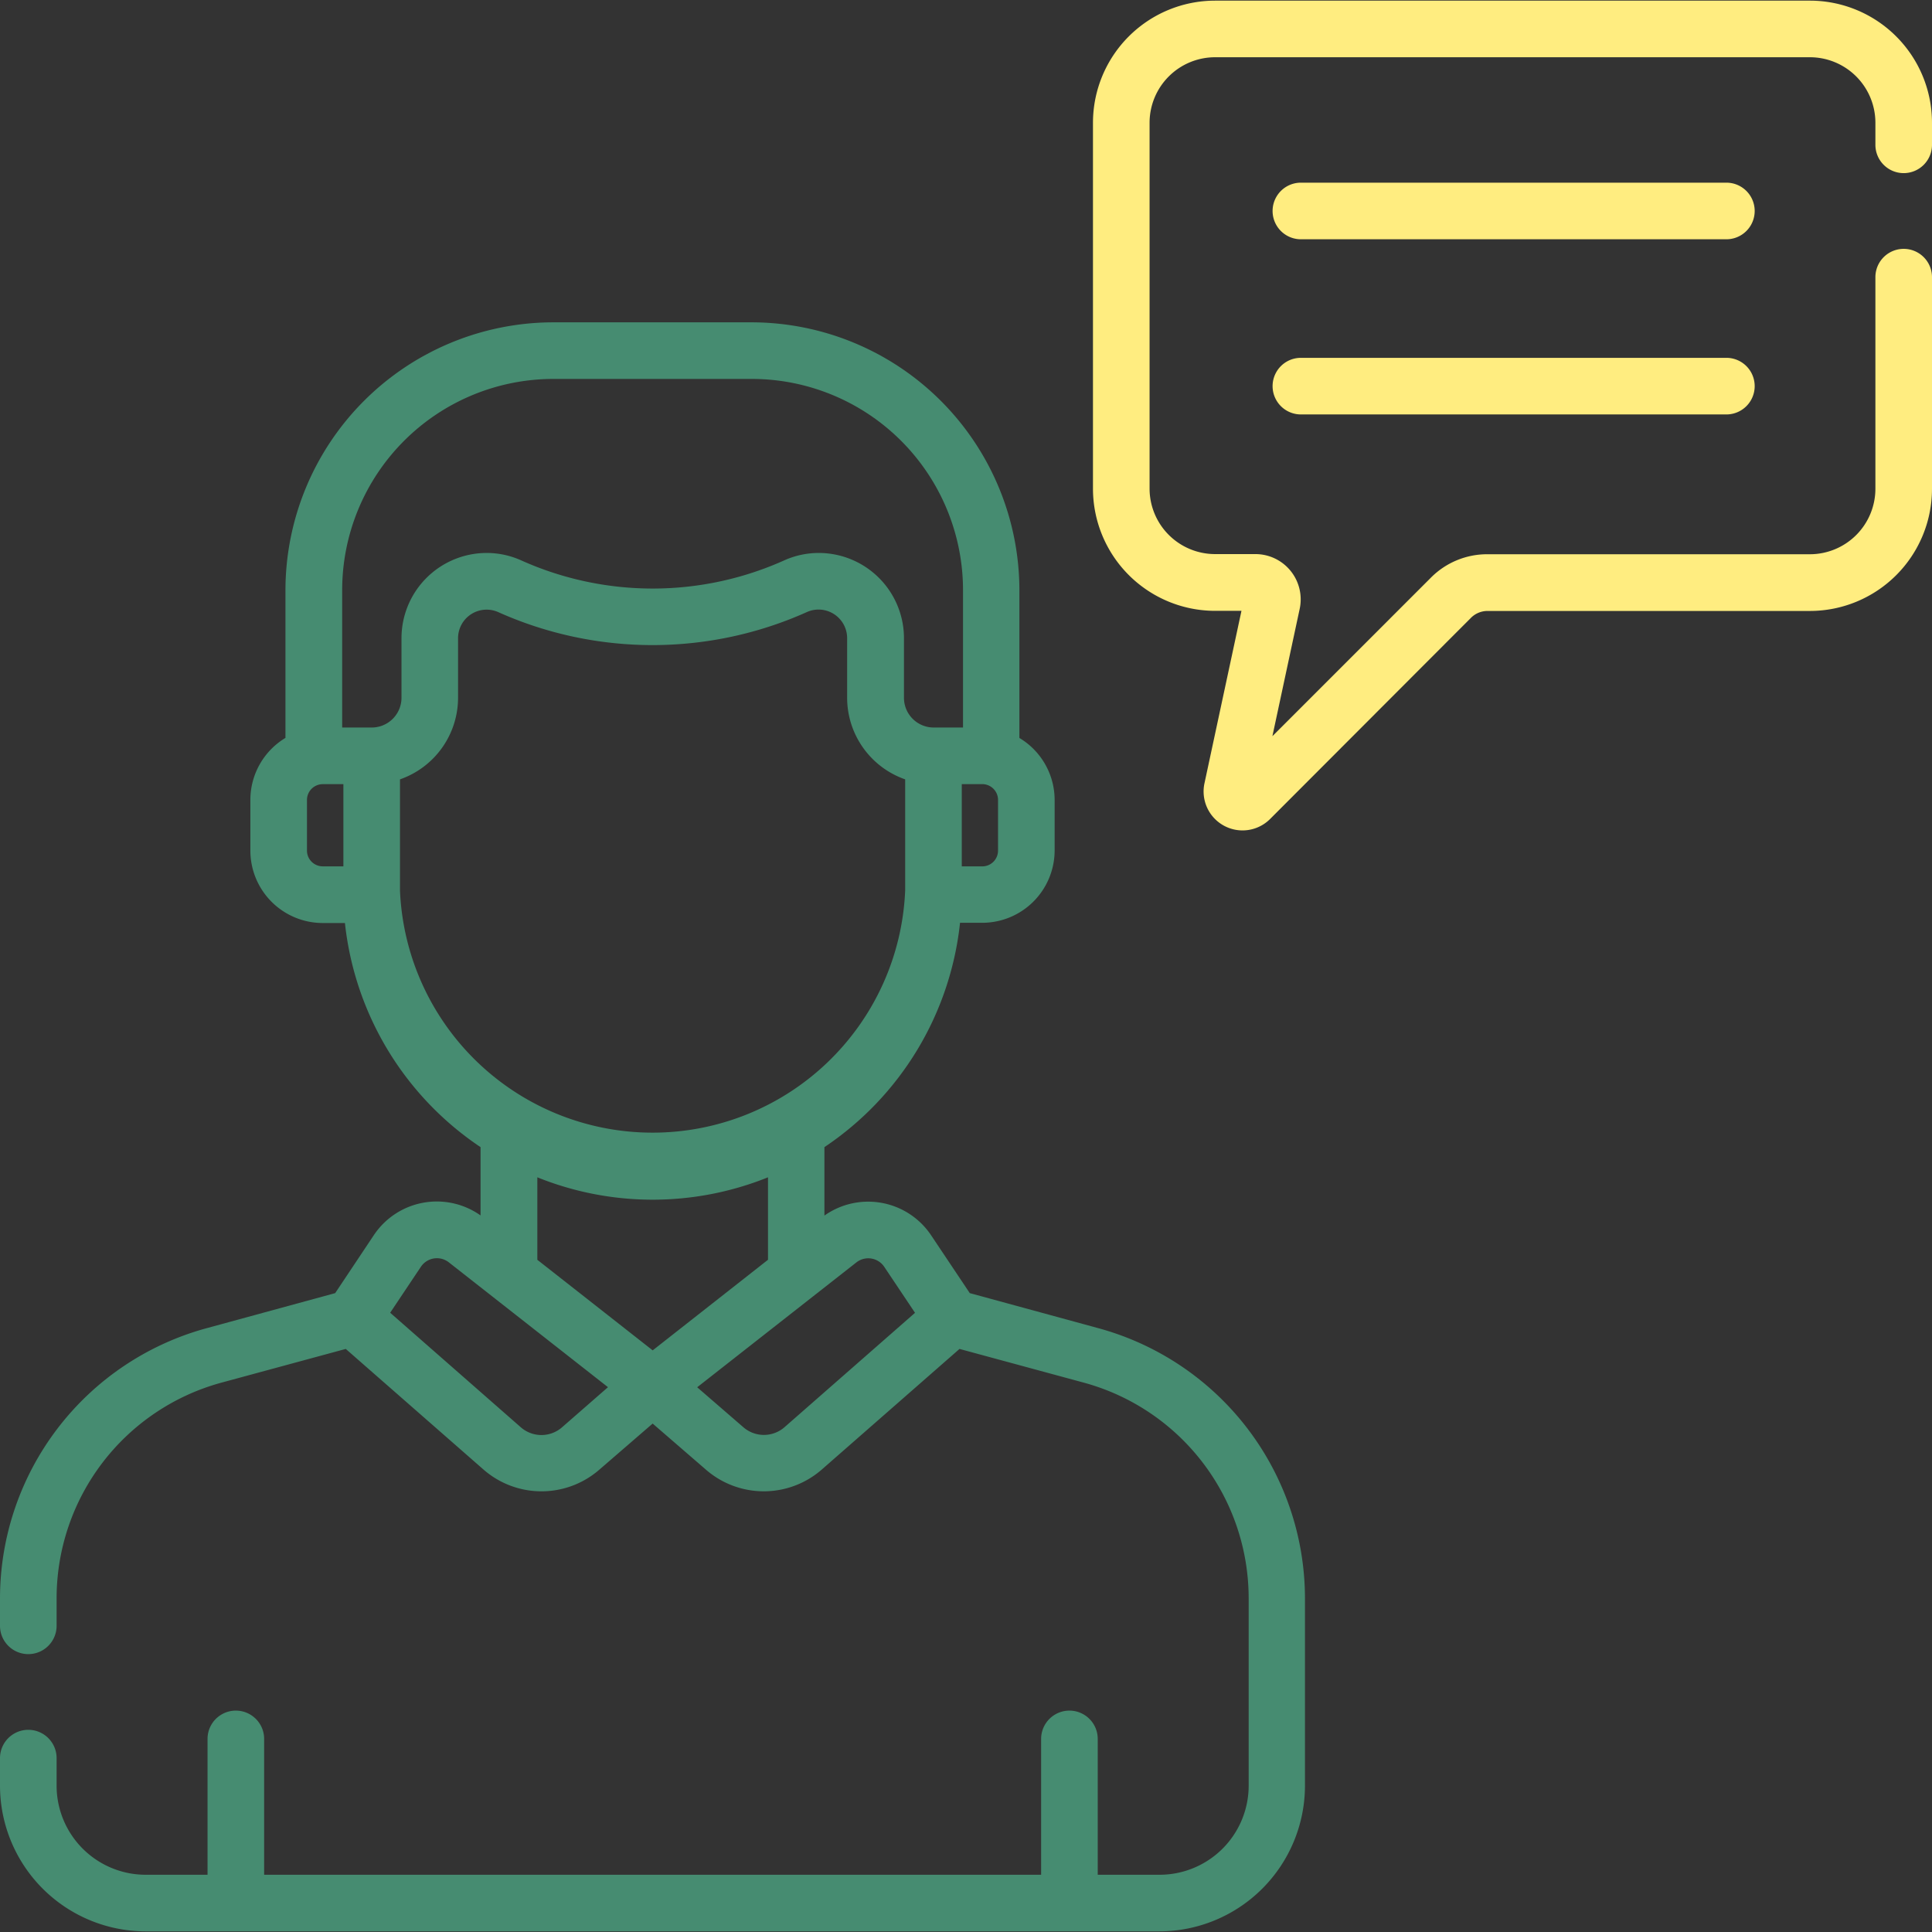
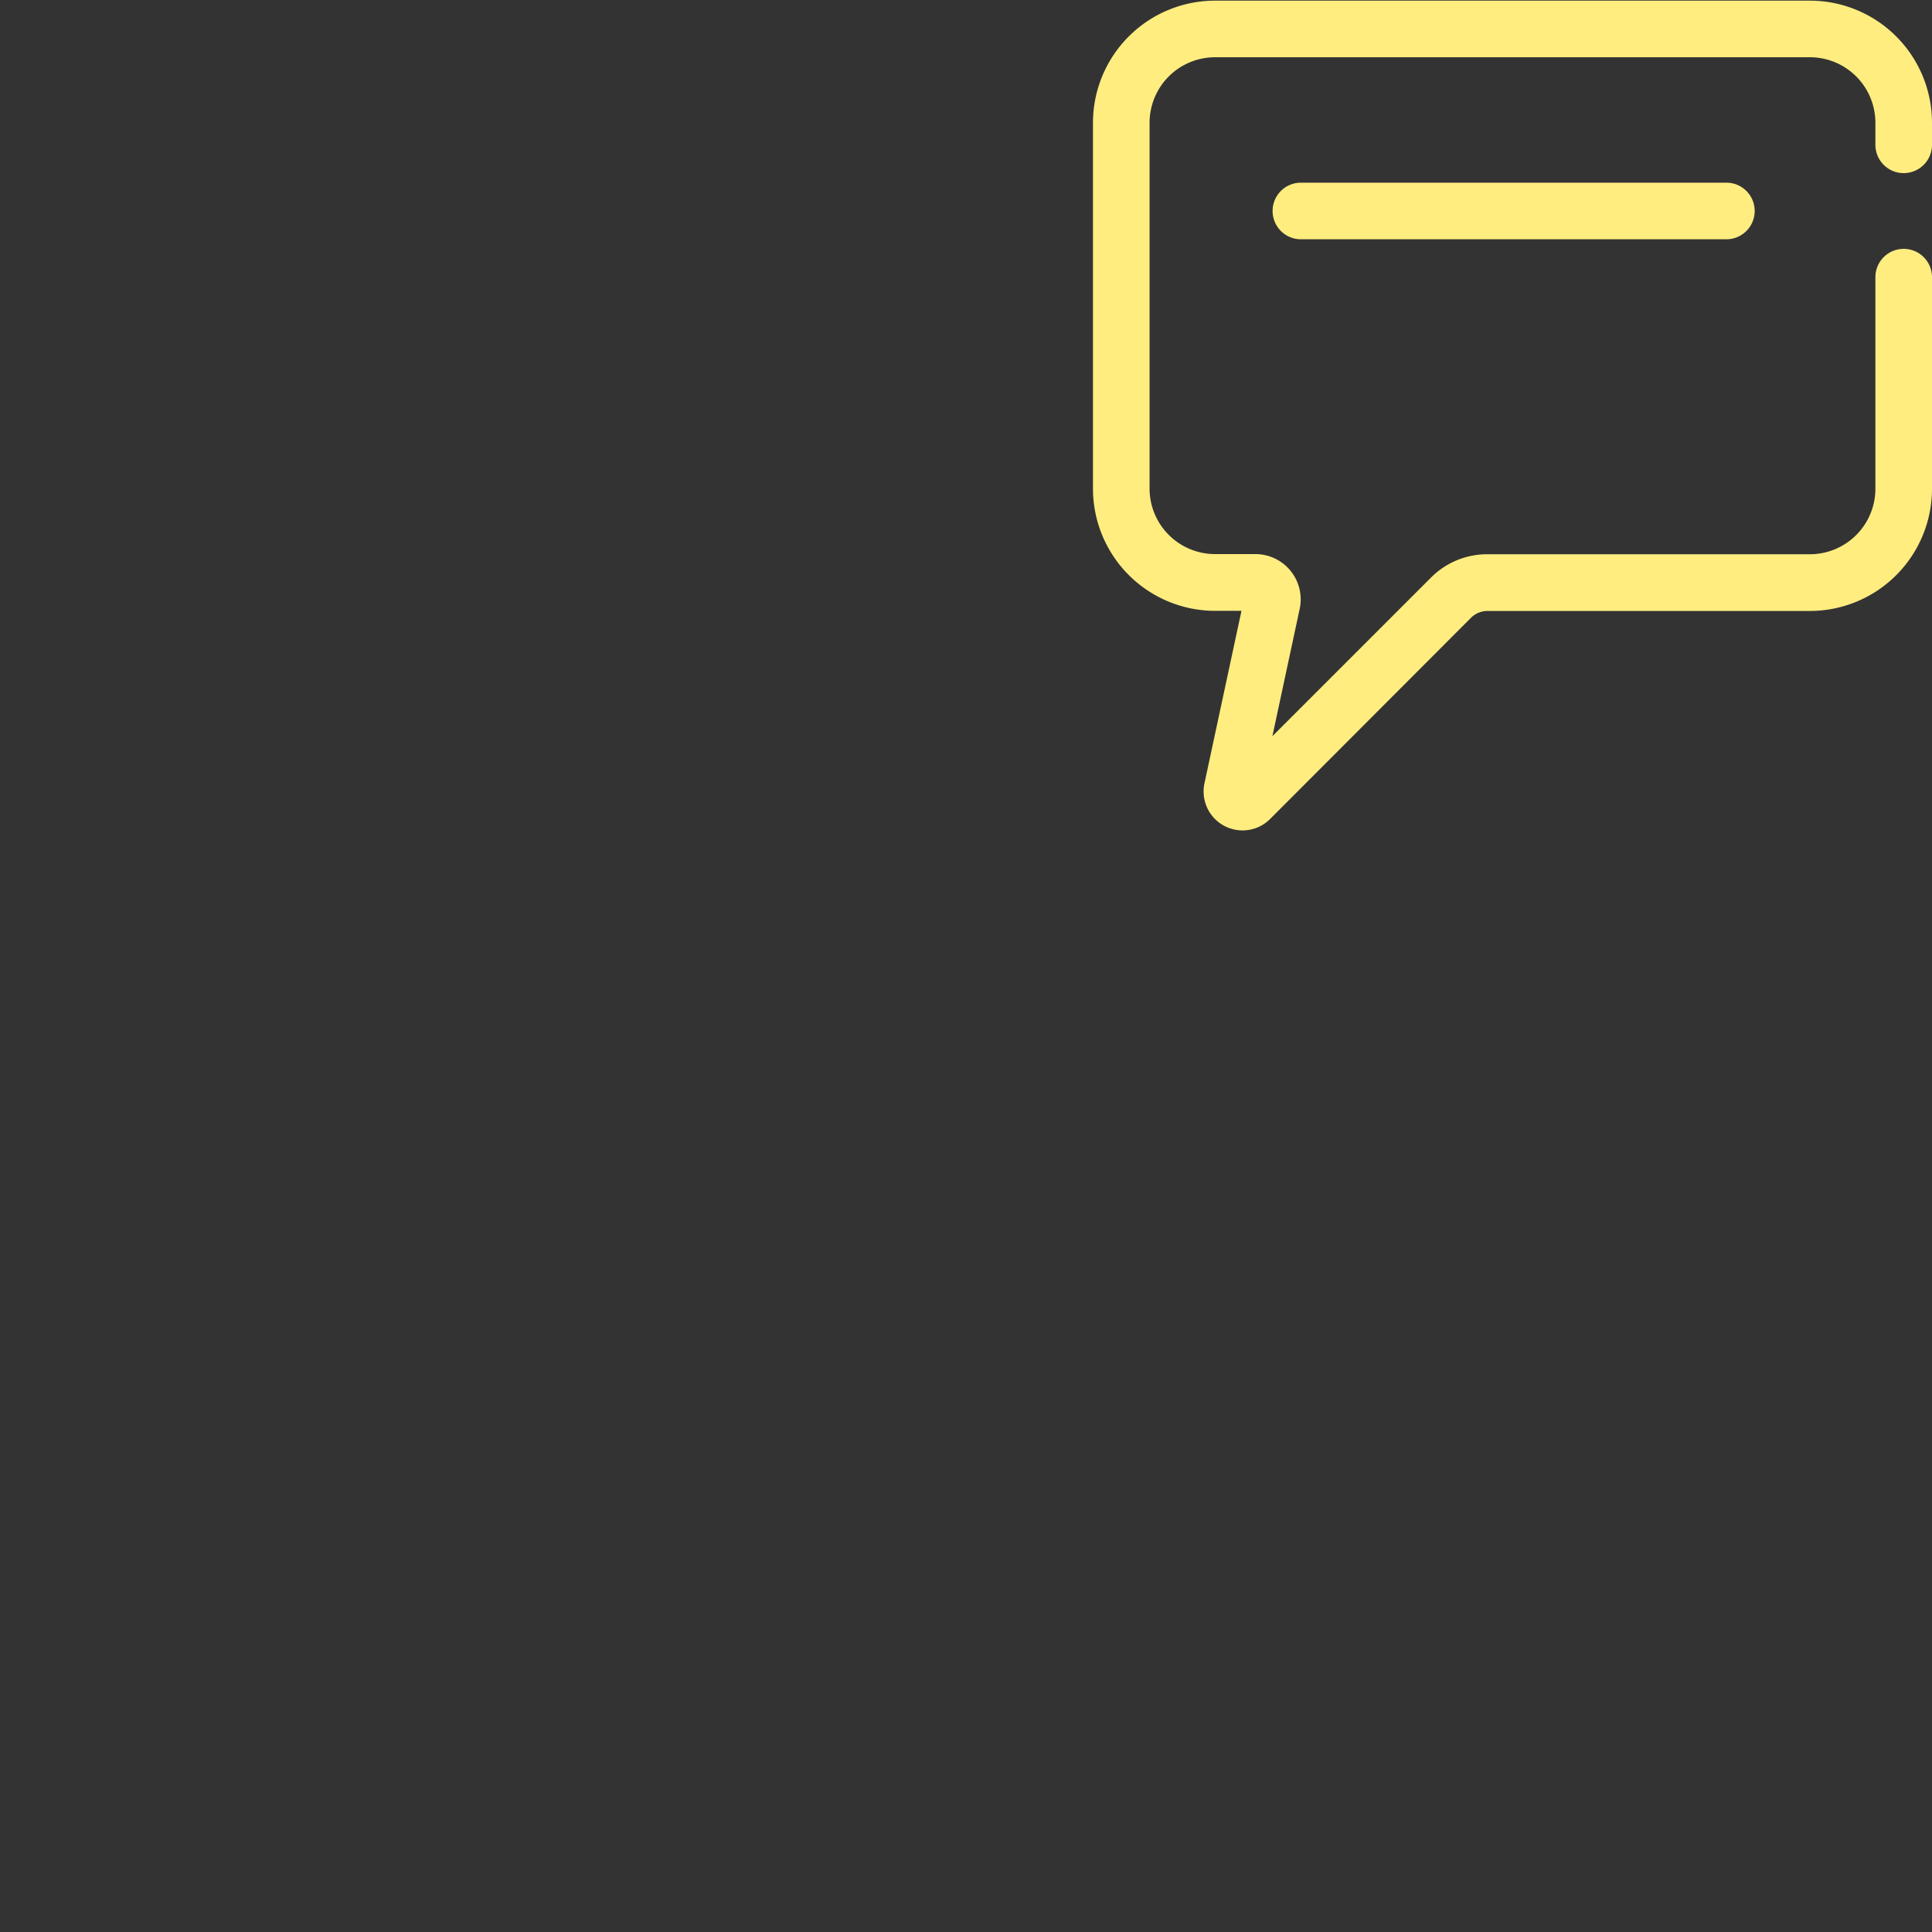
<svg xmlns="http://www.w3.org/2000/svg" id="Capa_1" data-name="Capa 1" viewBox="0 0 512 512">
  <rect x="0" y="0" width="512" height="512" fill="#333333" stroke="none" />
  <defs>
    <style>.cls-1{fill:#ffed80;}.cls-2{fill:#468c71;}</style>
  </defs>
  <path class="cls-1" d="M457.52,48.41H344.75a7.5,7.5,0,0,0,0,15H457.51a7.5,7.5,0,0,0,0-15Z" />
-   <path class="cls-1" d="M457.52,94.83H344.75a7.5,7.5,0,0,0,0,15H457.51a7.5,7.5,0,0,0,0-15Z" />
-   <path class="cls-2" d="M291.14,352,257,342.69l-10.24-15.32a20.07,20.07,0,0,0-28.28-5.23V304a82,82,0,0,0,35.94-59.45h5.89a19.2,19.2,0,0,0,19.18-19.18V212a19.16,19.16,0,0,0-9.34-16.43V156.42a71.06,71.06,0,0,0-71-71H146.65a71.06,71.06,0,0,0-71,71v39.13A19.18,19.18,0,0,0,66.35,212v13.43a19.2,19.2,0,0,0,19.18,19.18h5.88A82,82,0,0,0,127.35,304v18.1a20.06,20.06,0,0,0-28.28,5.23L88.83,342.69,54.7,352A74.27,74.27,0,0,0,0,423.5v7.36a7.5,7.5,0,0,0,15,0V423.5a59.26,59.26,0,0,1,43.63-57.07l33-8.95,36.54,32a23.35,23.35,0,0,0,30.54.1l14.25-12.32,14.24,12.32a23.36,23.36,0,0,0,30.54-.1l36.54-32,33,8.95a59.26,59.26,0,0,1,43.63,57.07v49.73a23.62,23.62,0,0,1-23.6,23.6h-16.4v-36a7.5,7.5,0,0,0-15,0v36H70v-36a7.5,7.5,0,0,0-15,0v36H38.6A23.62,23.62,0,0,1,15,473.23v-7.31a7.5,7.5,0,0,0-15,0v7.31a38.64,38.64,0,0,0,38.6,38.6H307.23a38.64,38.64,0,0,0,38.6-38.6V423.5A74.28,74.28,0,0,0,291.14,352ZM264.49,212v13.42a4.18,4.18,0,0,1-4.18,4.18h-5.43V207.8h5.43A4.19,4.19,0,0,1,264.49,212ZM91,229.59H85.53a4.18,4.18,0,0,1-4.18-4.18V212a4.19,4.19,0,0,1,4.18-4.19H91Zm7.5-36.79H90.68V156.42a56,56,0,0,1,56-56h52.53a56,56,0,0,1,56,56V192.8h-7.77a7.88,7.88,0,0,1-7.88-7.88V169.1a22.59,22.59,0,0,0-22.57-22.56,22.28,22.28,0,0,0-9.24,2,85.07,85.07,0,0,1-69.55,0,22.28,22.28,0,0,0-9.24-2,22.59,22.59,0,0,0-22.56,22.56v15.82a7.89,7.89,0,0,1-7.89,7.88ZM106,236V206.54a22.92,22.92,0,0,0,15.39-21.62V169.1A7.57,7.57,0,0,1,132,162.2a100,100,0,0,0,81.84,0,7.49,7.49,0,0,1,3.09-.66,7.58,7.58,0,0,1,7.57,7.56v15.82a22.93,22.93,0,0,0,15.38,21.62V236A67,67,0,0,1,106,236Zm42.91,142.28a8.3,8.3,0,0,1-10.85,0L103.4,347.89l8.14-12.18a5.11,5.11,0,0,1,7.4-1.18l42.18,33.09Zm24.06-20.42-30.57-24V312a81.74,81.74,0,0,0,61.13,0v21.85Zm34.9,20.39a8.3,8.3,0,0,1-10.85,0l-12.26-10.61,42.19-33.09a5.1,5.1,0,0,1,7.39,1.18l8.15,12.18Z" />
  <path class="cls-1" d="M504.5,45.88a7.5,7.5,0,0,0,7.5-7.5V32.52A32.38,32.38,0,0,0,479.65.17H322a32.38,32.38,0,0,0-32.35,32.35v97A32.39,32.39,0,0,0,322,161.88h7l-9.79,45.64A10.32,10.32,0,0,0,336.63,217l53.2-53.28a6.22,6.22,0,0,1,4.37-1.81h85.45A32.38,32.38,0,0,0,512,129.53V73.45a7.5,7.5,0,0,0-15,0v56.08a17.37,17.37,0,0,1-17.35,17.35H394.2a21,21,0,0,0-15,6.21l-42,42,7.24-33.78a12,12,0,0,0-11.7-14.47H322a17.37,17.37,0,0,1-17.35-17.35v-97A17.37,17.37,0,0,1,322,15.17H479.65A17.37,17.37,0,0,1,497,32.52v5.86a7.5,7.5,0,0,0,7.5,7.5Z" />
</svg>